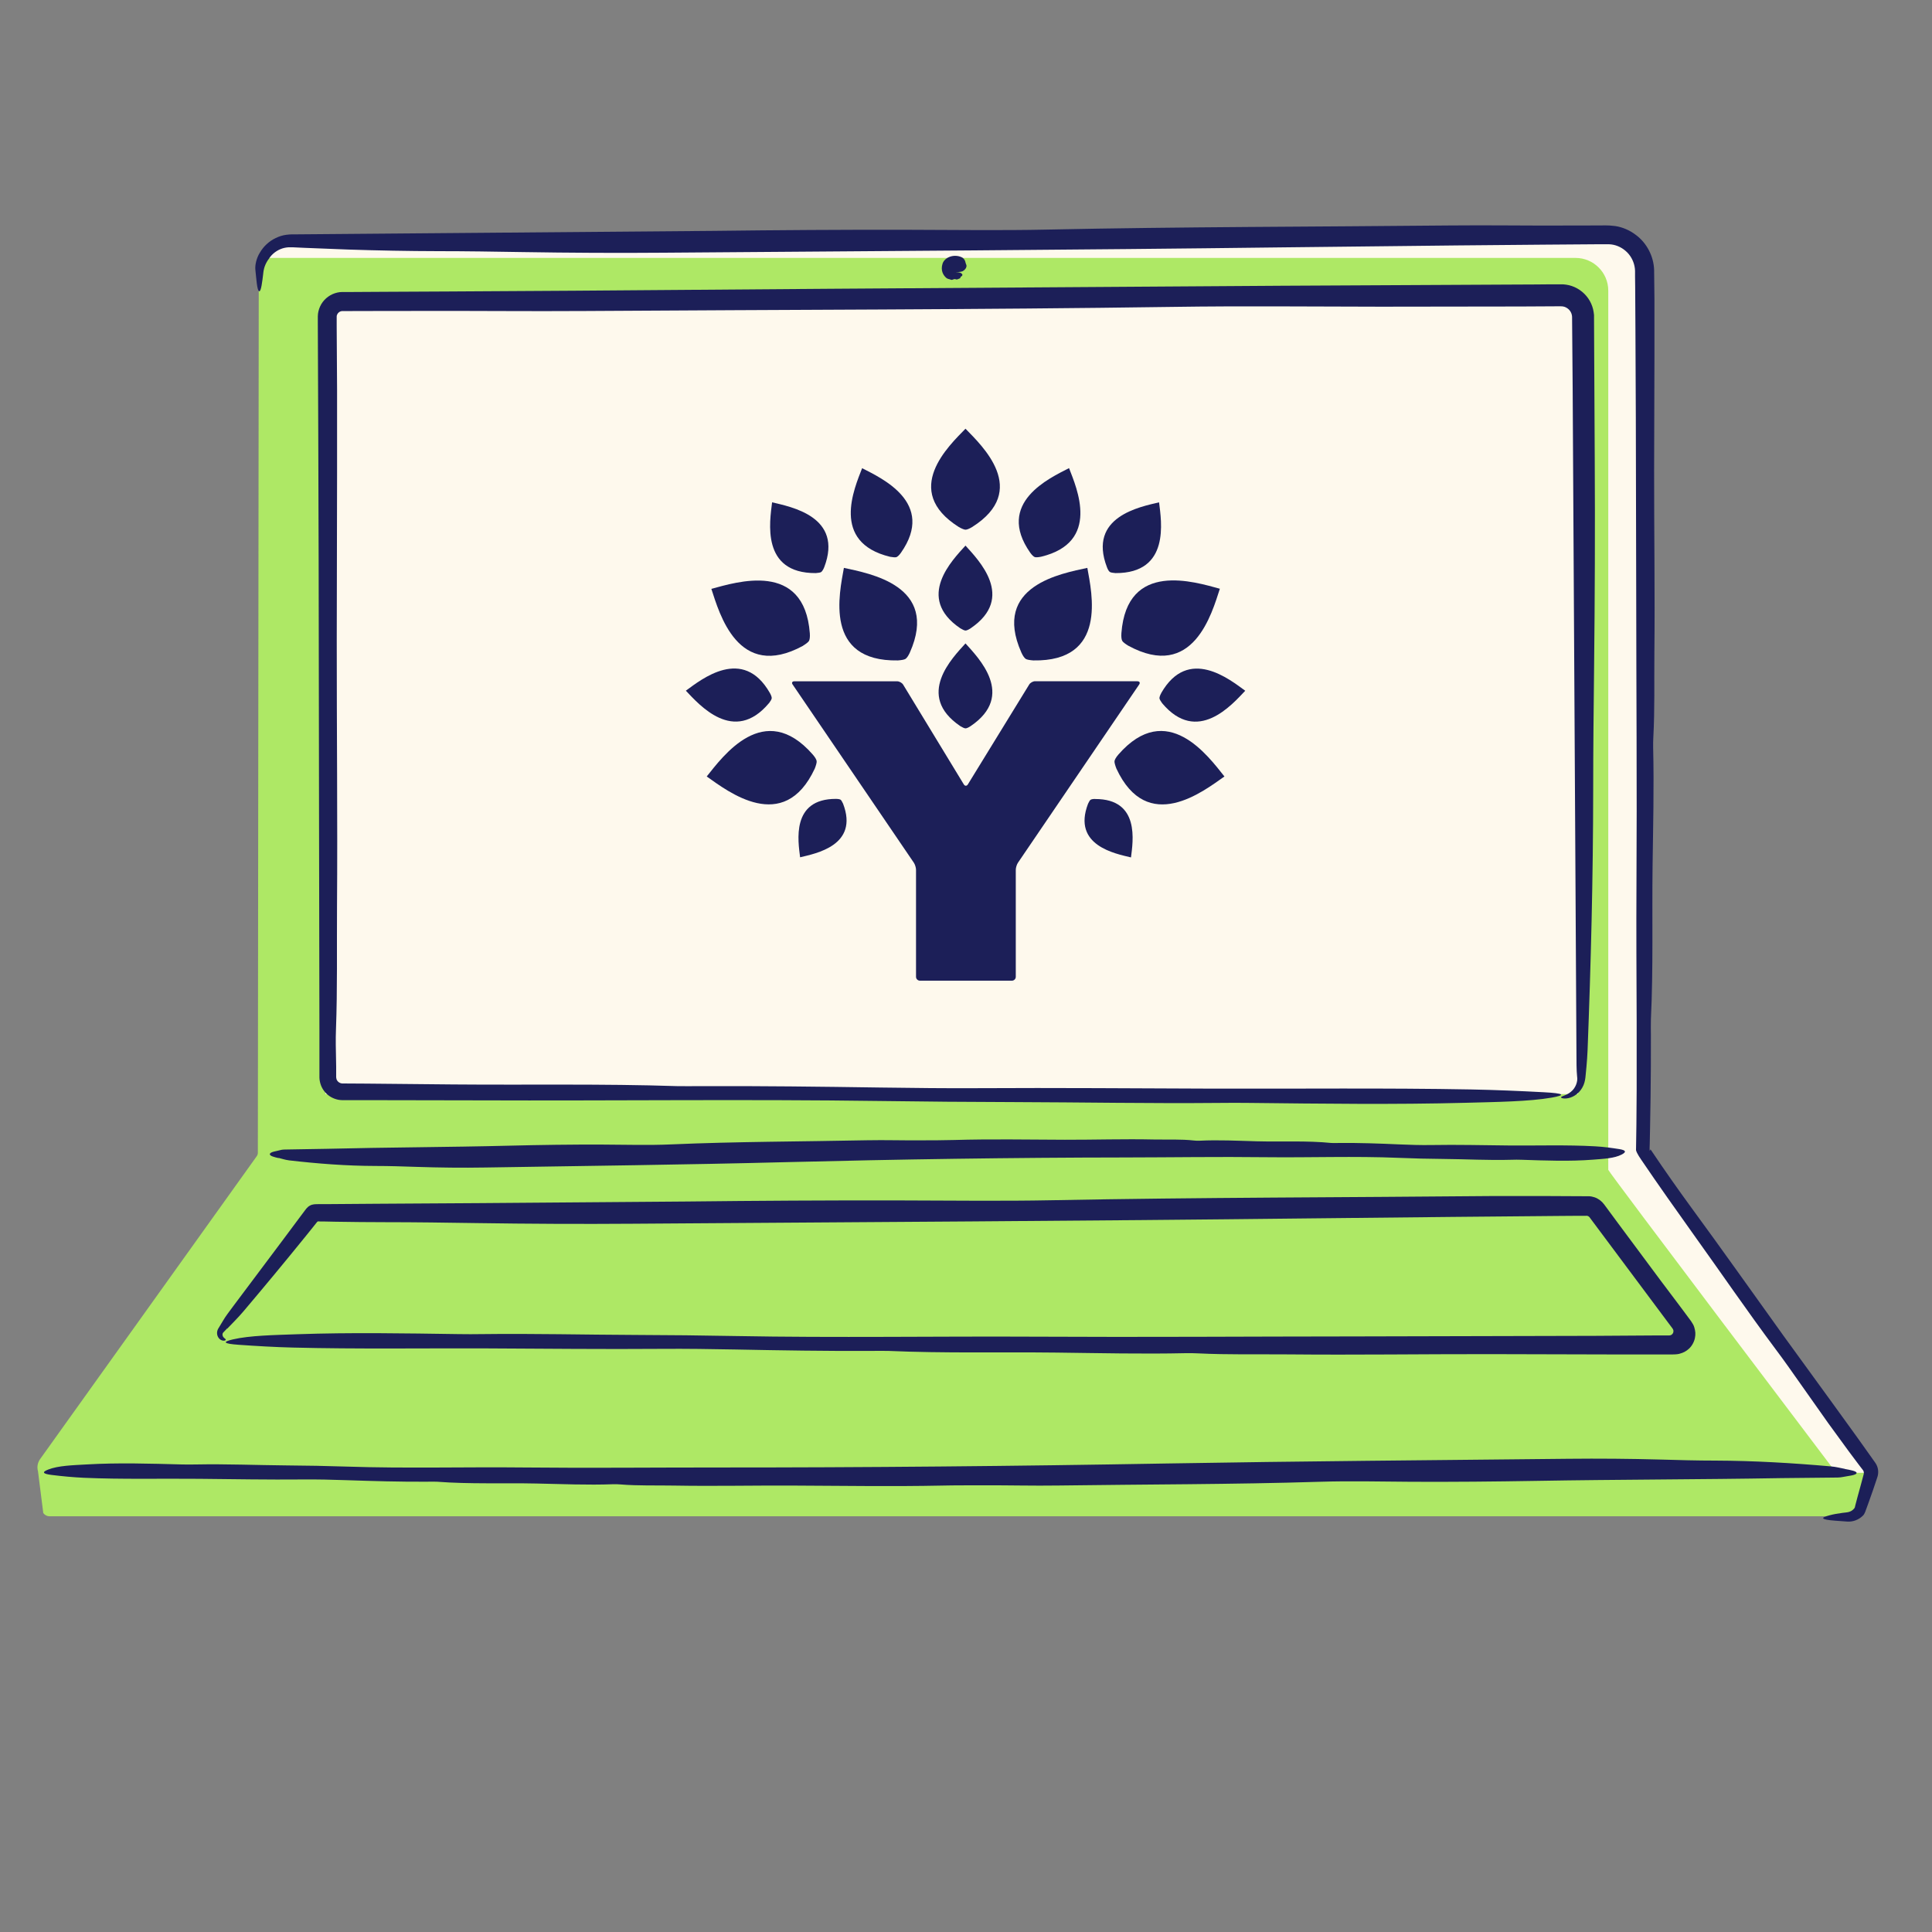
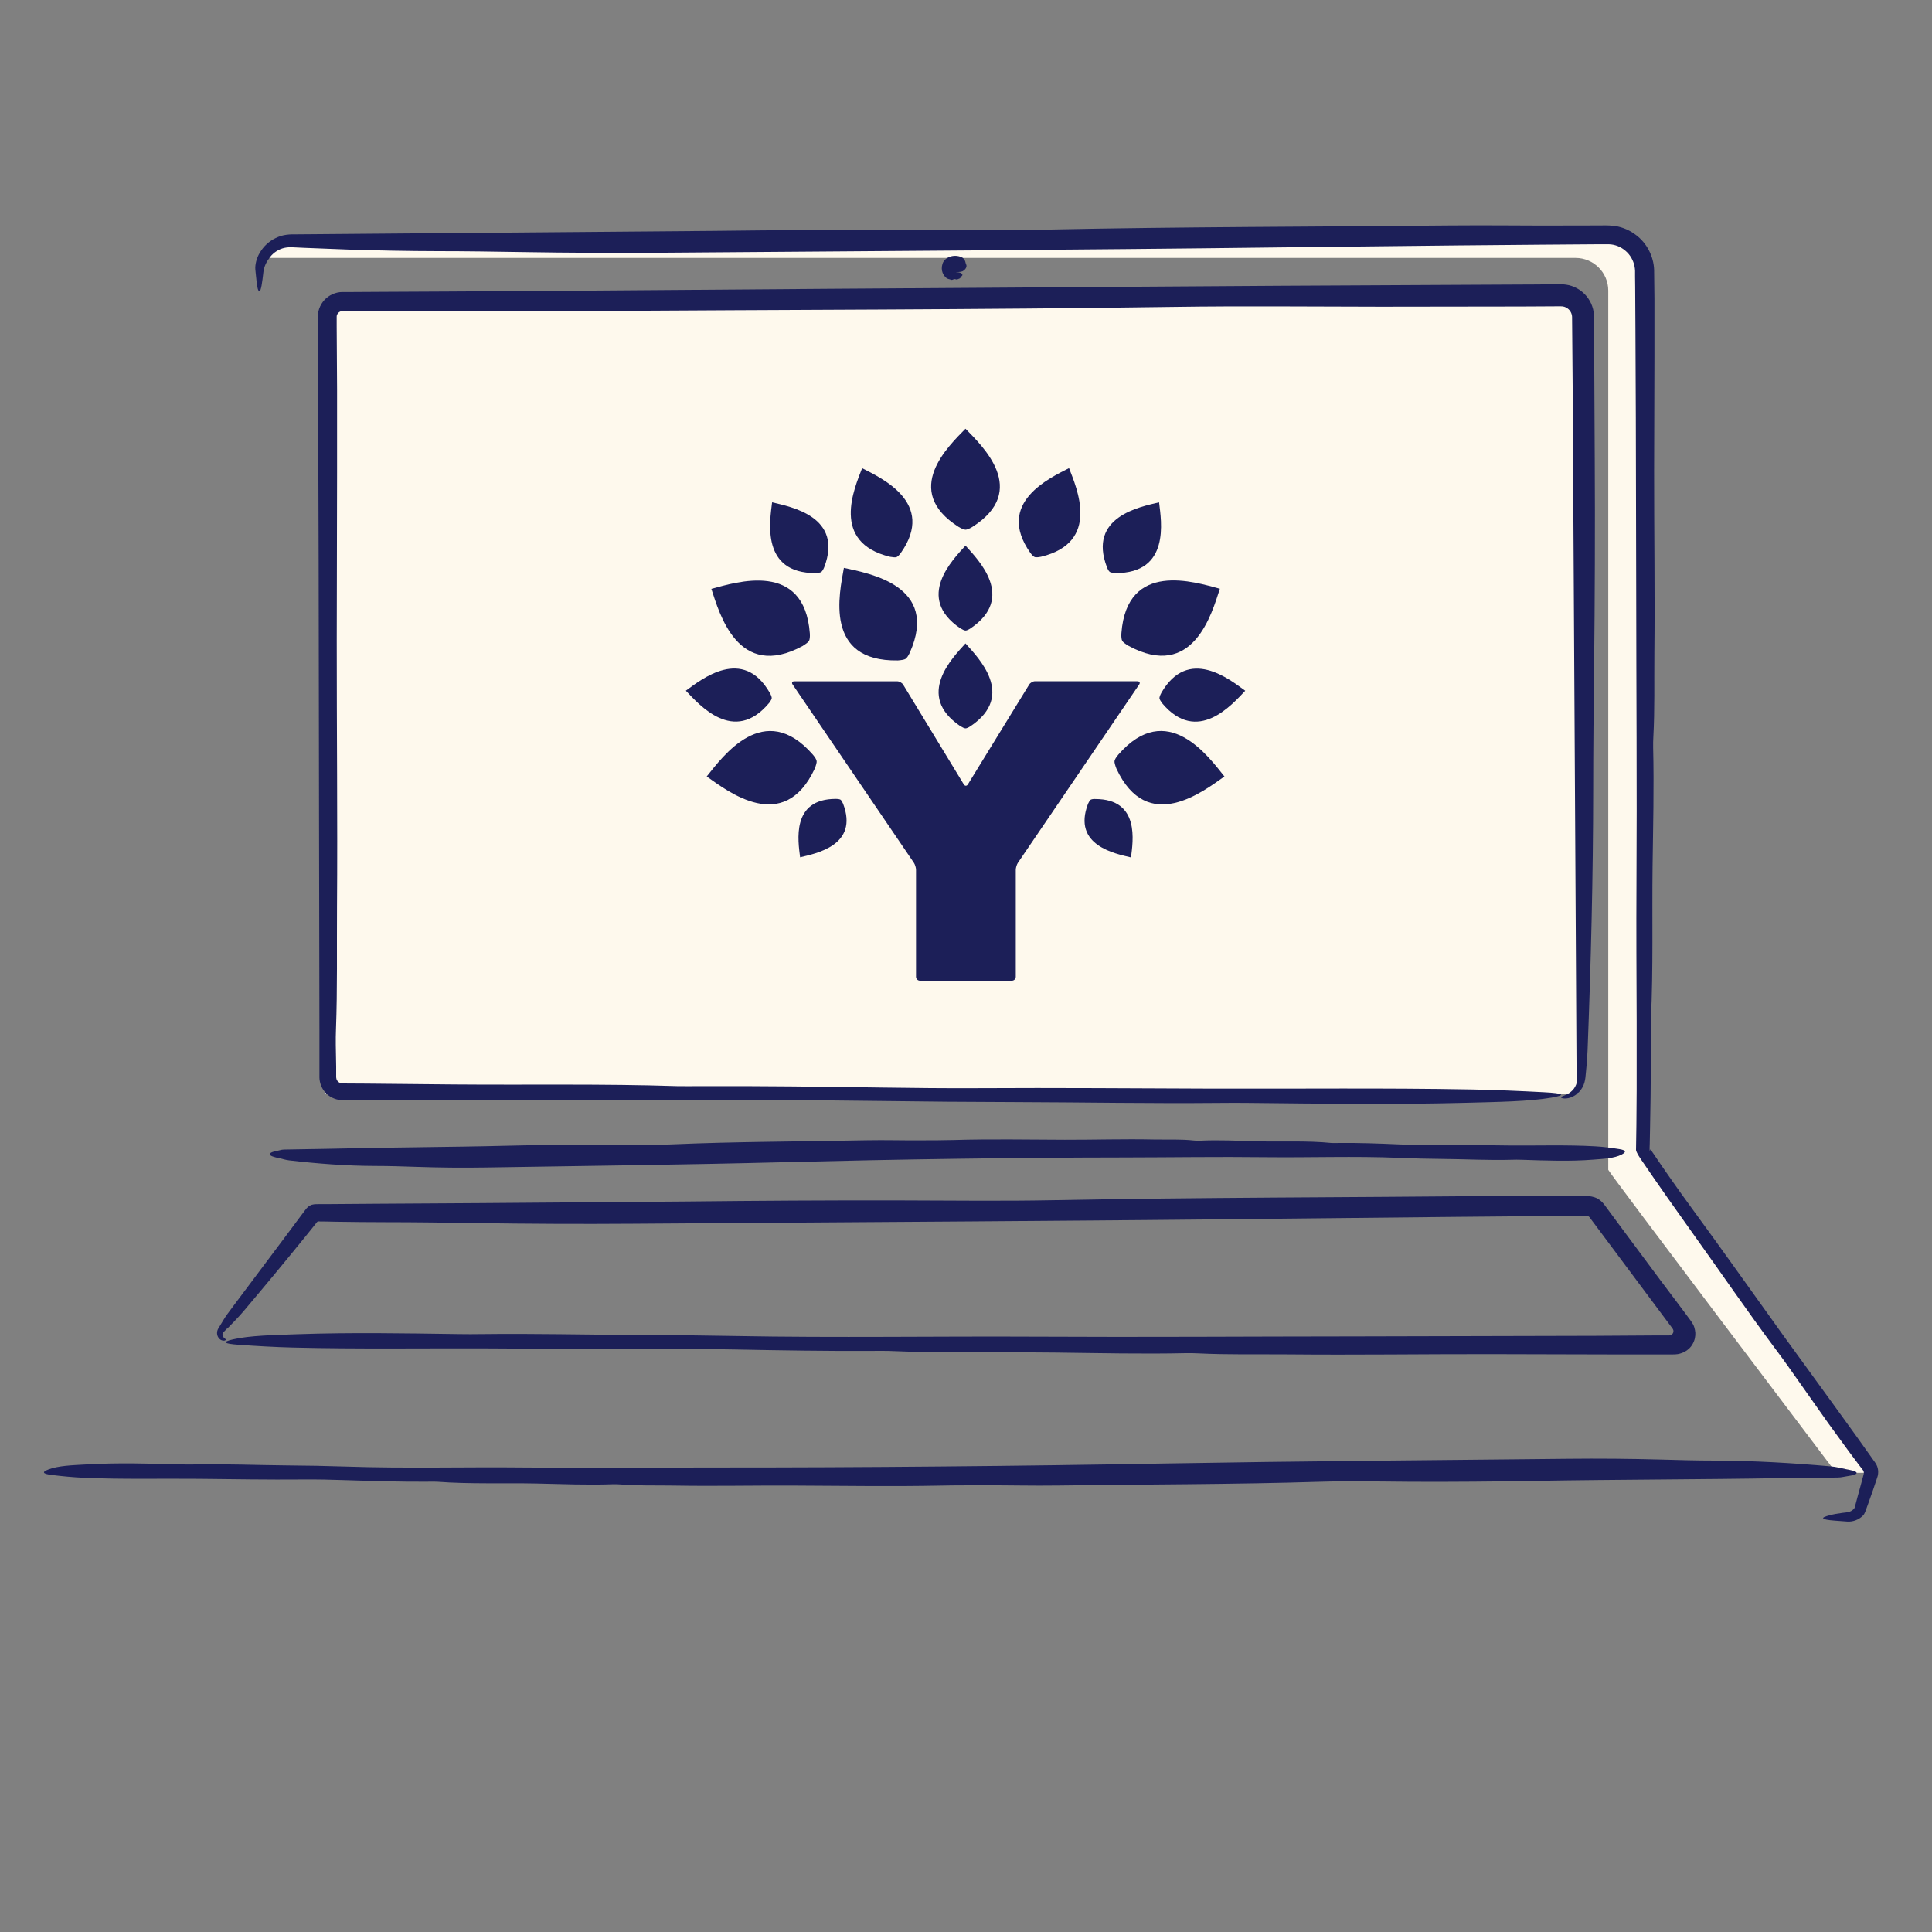
<svg xmlns="http://www.w3.org/2000/svg" id="a" width="300" height="300" viewBox="0 0 300 300">
  <rect x="0" y="0" width="300" height="300" fill="#808080" stroke="none" />
-   <path d="M254.72,178.65V42.12c0-2.79-2.28-5.07-5.07-5.07H45.25c-2.79,0-5.07,2.28-5.07,5.07l-.14,136.88c0,.19-.06.37-.17.53L6.24,226.55c-.4.55-.53,1.25-.34,1.91l.82,6.49c.23.31.59.5.97.5h279.22c.69,0,1.34-.31,1.78-.84l1.75-5.62c.13-.4.05-.84-.2-1.18,0,0-35.53-48.86-35.53-49.16Z" fill="#aee865" stroke-width="0" />
  <path d="M290.9,228.7s-36.18-49.75-36.18-50.05V42.12c0-2.79-2.28-5.07-5.07-5.07H45.25c-2.05,0-3.82,1.24-4.61,3h204.02c2.79,0,5.07,2.28,5.07,5.07v136.53c0,.29,35.39,47.05,35.39,47.05" fill="#fef9ed" stroke-width="0" />
  <rect x="50.53" y="46.58" width="194.52" height="123.31" fill="#fef9ed" stroke-width="0" />
  <path d="M149.08,42.22c.13-.03.3-.06.37-.09.5-.26.74-.74.58-1.05-.07-.14-.1-.31-.15-.49-.09-.3-.3-.54-.58-.66-1.22-.53-2.62.03-2.94,1.01-.35,1.09.14,1.84.59,2.22.21.18.49.17.72.28.27.1.41-.21.75-.07.12.04.24.03.33-.03.13-.07.4-.08.4-.29,0-.03,0-.06.03-.07.19-.09.4-.28.14-.5-.11-.09-.17-.18-.78-.21-.2-.01-.36-.01-.5-.01-.11,0-.31,0-.26,0h0s0,0,0,0h0s0,0,0,0h0s0,0,0,0c0,0,0-.02,0,0,0,0,0,0,0,0h0s0,0,0,0h0s0,0,.01,0c0,0,0,0,0,0h0s0,0,0,0c0,.01,0,.01,0,.01,0-.02,0-.01,0-.01,0,0,0,0,0,0h0s-.05,0,.05,0c.17,0,.26,0,.62,0,.3,0,.48-.02.62-.05Z" fill="#1c1f58" stroke-width="0" />
  <path d="M43.26,179.8c.53.13,1,.3,1.62.38,4.41.51,8.88.86,13.45.87,2.1,0,4.21.07,6.29.14,3.59.12,7.2.16,10.75.1,15.55-.25,31.09-.43,46.63-.83,17.49-.44,35-.71,52.53-.73,7.32-.01,14.64-.13,21.97-.04,6.9.08,13.81-.19,20.72.1,2.28.1,4.59.15,6.89.17,3.52.03,7.03.23,10.56.13.54-.01,1.09-.03,1.63,0,3.7.12,7.41.27,11.1-.02,1.59-.13,3.27-.19,4.43-.8.74-.39.67-.67-.4-.84-1.2-.19-2.46-.36-3.73-.43-4.45-.25-8.94-.09-13.41-.13-3.99-.04-7.99-.14-12-.07-1.66.03-3.38-.03-5.06-.1-3.1-.14-6.19-.25-9.3-.22-.41,0-.83.03-1.21,0-3.81-.38-7.7-.16-11.55-.26-2.96-.08-5.95-.24-8.94-.09-.26.01-.55,0-.81-.03-2.06-.23-4.19-.12-6.27-.16-4.59-.1-9.19.05-13.8.04-5.75-.02-11.51-.13-17.26.04-1.62.05-3.24.04-4.86.05-2.89.03-5.78-.07-8.67-.01-10.1.21-20.23.2-30.31.64-3.54.16-7.12.04-10.69.03-4.82-.02-9.65.05-14.47.17-9.49.24-18.99.25-28.48.49-1.97.03-3.94.06-5.91.1-.4,0-.87,0-1.18.1-.6.17-1.58.26-1.62.62-.03.3.76.48,1.36.62Z" fill="#1c1f58" stroke-width="0" />
  <path d="M286.45,228.08c-.71-.13-1.33-.31-2.16-.38-5.9-.52-11.88-.88-17.98-.9-2.81,0-5.63-.08-8.41-.16-4.8-.13-9.62-.17-14.38-.12-20.79.22-41.59.37-62.38.73-23.39.41-46.82.63-70.27.62-9.79,0-19.59.1-29.38,0-9.23-.1-18.47.17-27.72-.14-3.04-.1-6.13-.16-9.21-.18-4.71-.04-9.4-.24-14.12-.15-.73.01-1.46.02-2.18,0-4.95-.13-9.91-.29-14.85,0-2.12.12-4.37.18-5.92.79-1,.39-.9.66.54.84,1.61.2,3.29.36,4.99.44,5.95.26,11.96.1,17.93.16,5.34.05,10.69.15,16.05.1,2.21-.02,4.52.03,6.77.11,4.14.14,8.28.26,12.45.24.54,0,1.11-.03,1.62,0,5.1.39,10.3.17,15.44.28,3.96.08,7.96.26,11.95.11.35-.01.73,0,1.08.03,2.76.23,5.6.13,8.39.18,6.13.11,12.29-.03,18.45,0,7.69.03,15.4.16,23.09,0,2.16-.05,4.34-.03,6.5-.04,3.86-.02,7.73.09,11.6.03,13.52-.19,27.06-.16,40.55-.58,4.74-.15,9.53-.03,14.3,0,6.45.03,12.91-.03,19.35-.14,12.69-.22,25.41-.21,38.1-.43,2.63-.03,5.27-.05,7.9-.08.54,0,1.17,0,1.58-.09.81-.17,2.12-.26,2.17-.62.04-.3-1.02-.48-1.82-.63Z" fill="#1c1f58" stroke-width="0" />
  <path d="M40.88,42.4c.11-1.03.47-1.72,1.09-2.53.56-.7,1.36-1.19,2.19-1.38.21-.04.42-.08.63-.09.23,0,.37,0,.69,0l1.71.08c2.29.09,4.59.18,6.89.27,4.61.15,9.27.24,13.97.25,4.33,0,8.67.07,12.95.14,7.39.12,14.82.16,22.15.1,32.03-.25,64.06-.43,96.07-.83,9.01-.1,18.02-.2,27.03-.3l13.52-.12,6.76-.05c1.11,0,2.3-.03,3.33-.01.94.03,1.85.41,2.56,1.03.72.61,1.21,1.48,1.39,2.4.05.23.07.47.08.7v.83s.02,1.69.02,1.69l.04,6.77.06,13.54c.02,9.03.04,18.05.06,27.08.01,15.08.13,30.17.04,45.26-.04,7.11,0,14.23.03,21.34v10.68s-.04,5.34-.04,5.34l-.04,2.67-.02,1.33c.05.26.25.61.42.9l.4.61c2.64,3.89,5.39,7.77,8.15,11.64,4.23,5.9,8.31,11.87,12.66,17.7.67.9,1.34,1.8,1.98,2.71l6.21,8.8,3.17,4.35,1.61,2.15.66.86c.14.2.15.46.07.69l-.32,1.2c-.21.79-.43,1.59-.65,2.38-.1.38-.2.76-.3,1.14l-.09.38c-.06.11-.15.21-.25.3-.19.18-.43.31-.69.38-.22.07-.62.09-.98.14-.71.09-1.38.21-1.98.37-1.53.39-1.38.67.83.84.63.05,1.26.09,1.9.14.87.06,1.78-.27,2.42-.91.33-.31.42-.79.59-1.2l.33-.91.65-1.84c.22-.65.44-1.3.66-1.96.28-.76.18-1.64-.29-2.3l-1.02-1.44-1.86-2.61-3.76-5.2c-2.52-3.46-5.04-6.93-7.55-10.39-4.8-6.68-9.55-13.41-14.43-20.06-2.01-2.75-4.06-5.67-5.98-8.52l-.32-.47s0,.11-.08.18c-.07.09-.04-.08-.05-.16v-.3s.02-.6.02-.6l.05-2.39.08-4.79c.04-3.19.06-6.39.05-9.6,0-.84-.03-1.7,0-2.5.38-7.86.16-15.86.26-23.79.08-6.1.24-12.26.09-18.41-.01-.54,0-1.13.03-1.66.23-4.25.12-8.63.16-12.92.1-9.45-.05-18.93-.04-28.42.02-5.92.04-11.85.05-17.78v-8.89s-.05-4.52-.05-4.52c-.07-2.12-1.14-4.17-2.82-5.42-.93-.71-2.04-1.21-3.21-1.39-1.32-.17-1.98-.07-2.85-.09-1.67,0-3.34,0-5.01.01-5.95.03-11.9-.07-17.86-.01-20.82.21-41.68.2-62.45.64-7.3.16-14.68.04-22.02.03-9.93-.02-19.88.05-29.8.17-19.55.16-39.13.33-58.68.49l-6.08.05h-.76c-.27.02-.57.02-.85.07-.57.07-1.13.25-1.64.5-1.04.49-1.91,1.3-2.48,2.29-.5.79-.76,1.89-.69,2.61.15,1.3.25,3.28.6,3.37.3.06.48-1.57.63-2.8Z" fill="#1c1f58" stroke-width="0" />
  <path d="M246.04,168.05c.07-.24.11-.48.14-.72l.06-.6c.04-.39.07-.77.11-1.16.07-.78.13-1.6.17-2.53.51-13.28.86-26.73.87-40.48,0-6.33.07-12.66.14-18.93.12-10.8.16-21.66.1-32.37l-.09-17.55-.02-4.39v-.4c-.02-.15-.04-.31-.06-.46-.04-.31-.12-.61-.22-.9-.2-.58-.51-1.13-.91-1.6-.79-.94-1.93-1.59-3.15-1.76-.15-.02-.3-.04-.46-.05h-.4s-.55,0-.55,0h-1.1s-2.19.02-2.19.02l-4.39.02-35.1.18c-23.4.16-46.8.31-70.19.47-13.16.1-26.33.2-39.5.3l-19.76.12-9.88.05-4.94.03h-1.24s-.31,0-.31,0l-.39.02c-.26.03-.52.09-.77.17-1.01.33-1.86,1.08-2.3,2.04-.22.48-.35,1-.36,1.52v1.26s.01,2.47.01,2.47l.02,4.94.04,9.89.06,19.78c.02,13.19.04,26.38.06,39.58l.06,33.07v4.13s0,2.07,0,2.07v1.05c.01.41.1.81.24,1.2.29.76.85,1.42,1.56,1.82.35.2.74.34,1.14.42.2.04.4.05.61.06h.52s4.13,0,4.13,0l16.54.03c20.79.08,41.58-.19,62.39.1,6.85.1,13.81.15,20.74.17,10.6.03,21.17.23,31.79.13,1.63-.01,3.28-.03,4.91,0,11.15.12,22.3.27,33.42-.02,4.78-.13,9.83-.19,13.33-.8,2.24-.39,2.02-.67-1.21-.84-3.63-.19-7.42-.36-11.23-.43-13.4-.25-26.91-.09-40.36-.13-12.01-.04-24.06-.14-36.13-.07-4.98.03-10.18-.03-15.24-.1-9.32-.14-18.64-.25-28.01-.22-1.22,0-2.49.03-3.65,0-11.48-.38-23.18-.16-34.76-.26-4.45-.04-8.93-.09-13.42-.13l-3.37-.02h-.38s-.09,0-.14-.02c-.09-.01-.17-.04-.25-.08-.16-.07-.31-.2-.41-.35-.1-.15-.15-.32-.16-.51v-1.65s-.06-3.37-.06-3.37c-.01-.79,0-1.65.03-2.43.23-6.21.12-12.61.16-18.88.1-13.81-.05-27.67-.04-41.53.02-8.65.04-17.32.05-25.98v-13s-.04-6.5-.04-6.5l-.02-3.25v-1.5c-.01-.17.05-.32.13-.46.1-.15.25-.29.42-.36.08-.04.18-.05.27-.07h.08s.23,0,.23,0h.46s3.66-.01,3.66-.01c2.44,0,4.88,0,7.32-.01,8.69-.03,17.4.07,26.1.01,30.42-.21,60.9-.2,91.26-.64,10.67-.16,21.45-.04,32.18-.03,7.26-.01,14.52-.02,21.78-.03l5.45-.03h.68c.21,0,.28,0,.42.03.25.04.48.15.69.3.42.3.68.79.7,1.31.03,3.62.06,7.23.09,10.84.16,28.57.33,57.19.49,85.75.03,5.93.06,11.85.1,17.78,0,1.21,0,2.63.1,3.57.15.8-.24,1.82-.96,2.39-.69.58-1.47.66-1.53.85-.06.13.58.34,1.48.04.44-.15.92-.44,1.31-.85.39-.41.69-.94.84-1.48Z" fill="#1c1f58" stroke-width="0" />
  <path d="M35.29,206.31c.83-.88,1.6-1.61,2.51-2.68,3.22-3.81,6.42-7.66,9.6-11.59l1.19-1.48.59-.74c.09-.1.09-.11.16-.15.05-.03.12-.02.17-.01h.04s.21.01.21.01h.48s1.91.04,1.91.04c2.55.04,5.11.07,7.68.07,4.74,0,9.49.07,14.18.14,8.09.12,16.23.16,24.26.1,35.07-.25,70.14-.43,105.2-.83,7.39-.08,14.78-.15,22.17-.23,3.7-.03,7.4-.07,11.1-.1l5.56-.05,2.78-.02h1.19c.28-.05.52.13.65.36,3.66,4.91,7.33,9.82,10.99,14.73l1.21,1.62.45.6c.15.19.32.41.28.67-.02.25-.2.48-.43.56-.24.07-.49.03-.74.04h-1.77s-9.27.06-9.27.06c-12.36.03-24.72.06-37.09.09-16.52.01-33.03.13-49.56.04-15.58-.08-31.16.19-46.75-.1-5.13-.1-10.35-.15-15.54-.17-7.94-.03-15.86-.23-23.82-.13-1.22.01-2.46.03-3.68,0-8.35-.12-16.71-.27-25.04.02-3.58.13-7.37.19-9.99.8-1.68.39-1.51.67.91.84,2.72.19,5.56.36,8.41.43,10.04.25,20.17.09,30.25.13,9,.04,18.03.14,27.07.07,3.74-.03,7.63.03,11.42.1,6.99.14,13.97.25,20.99.22.91,0,1.87-.03,2.74,0,8.6.38,17.37.16,26.05.26,6.68.08,13.42.24,20.16.09.6-.01,1.24,0,1.82.03,4.66.23,9.45.12,14.14.16,10.35.1,20.73-.05,31.12-.04,6.48.02,12.98.04,19.47.05h4.87s2.78,0,2.78,0c.79-.02,1.66.06,2.36-.09.7-.18,1.09-.41,1.53-.8.44-.4.79-1.02.92-1.63.13-.64.09-1.07-.09-1.69-.17-.62-.76-1.29-1.22-1.93l-1.05-1.41-2.93-3.89c-2.18-2.93-4.36-5.87-6.54-8.8-.75-1.02-1.5-2.04-2.26-3.06-.38-.51-.88-.89-1.48-1.1-.3-.1-.59-.16-.92-.17h-.84s-2-.01-2-.01l-4.01-.02h-8.02c-22.8.22-45.64.21-68.38.65-7.99.16-16.07.04-24.11.03-10.88-.02-21.77.05-32.63.17-10.7.08-21.42.16-32.13.25l-16.07.1-8.03.06h-1.04c-.46,0-.92,0-1.31.23-.41.21-.66.6-.93.96l-.61.81-2.4,3.22-7.99,10.66c-.54.73-1.19,1.57-1.54,2.19-.18.29-.38.63-.59.98-.09.15-.26.38-.32.65-.06.26-.04.53.04.75.16.45.54.7.82.74.28.05.45-.05.46-.13.03-.15-.37-.26-.48-.62-.06-.18-.03-.37.07-.49.21-.22.43-.45.63-.66Z" fill="#1c1f58" stroke-width="0" />
  <path d="M176.62,105.78h-15.88c-.34,0-.76.23-.93.52l-9.52,15.5c-.17.28-.46.28-.63,0l-9.42-15.49c-.17-.28-.59-.52-.93-.52h-15.96c-.34,0-.46.23-.27.5l18.82,27.67c.19.28.34.78.34,1.11v16.61c0,.33.28.6.61.6h14.27c.34,0,.61-.27.61-.6v-16.61c0-.33.15-.83.34-1.11l18.82-27.67c.19-.28.06-.5-.27-.5h0Z" fill="#1c1f58" stroke-width="0" />
  <path d="M148.89,81.84c.41.23.82.41,1.03.41s.57-.13,1.03-.41c9-5.68,1.51-12.65-1.03-15.27-2.54,2.62-10.02,9.59-1.03,15.27Z" fill="#1c1f58" stroke-width="0" />
  <path d="M139.43,102.55c.51-.04.99-.11,1.18-.24.19-.13.43-.45.67-.98,4.64-10.44-6.35-12.29-10.24-13.15-.68,3.87-3.18,14.58,8.39,14.37h0Z" fill="#1c1f58" stroke-width="0" />
  <path d="M124.69,100.27c.43-.27.82-.55.93-.75.11-.2.17-.6.13-1.17-.85-11.37-11.45-7.94-15.29-6.91,1.23,3.73,4.11,14.35,14.23,8.84Z" fill="#1c1f58" stroke-width="0" />
  <path d="M126.52,119.34c.18-.47.32-.92.29-1.15-.03-.23-.22-.58-.6-1.02-7.55-8.64-13.99.32-16.47,3.4,3.24,2.28,11.96,9.13,16.78-1.23h0Z" fill="#1c1f58" stroke-width="0" />
  <path d="M149.92,84.72c-1.99,2.21-7.84,8.06-.81,12.84.32.19.64.35.81.35s.44-.11.8-.35c7.04-4.77,1.18-10.63-.8-12.84Z" fill="#1c1f58" stroke-width="0" />
  <path d="M130.54,124.19c-.11-.08-.35-.13-.71-.14-7.05-.03-5.88,6.66-5.59,9.07,2.4-.58,9.17-1.83,6.67-8.33-.13-.28-.27-.53-.38-.61h0Z" fill="#1c1f58" stroke-width="0" />
  <path d="M149.11,112.75c.32.19.64.35.81.35s.44-.11.8-.35c7.04-4.77,1.18-10.63-.8-12.84-1.99,2.21-7.84,8.06-.81,12.84Z" fill="#1c1f58" stroke-width="0" />
  <path d="M119.41,109.19c.22-.3.41-.6.42-.76.02-.16-.07-.44-.28-.82-4.19-7.34-10.64-2.11-13.05-.36,2.05,2.15,7.45,8.42,12.9,1.94h0Z" fill="#1c1f58" stroke-width="0" />
  <path d="M126.66,88.99c.38-.03.73-.07.86-.17s.3-.34.46-.73c3.02-7.88-5.18-9.39-8.09-10.09-.35,2.93-1.77,11.03,6.77,10.99h0Z" fill="#1c1f58" stroke-width="0" />
  <path d="M138.22,86.46c.42.07.81.11.98.05.17-.07.42-.28.7-.68,5.44-7.76-3.06-11.6-6.03-13.13-1.19,3.09-4.95,11.52,4.35,13.76Z" fill="#1c1f58" stroke-width="0" />
-   <path d="M159.27,102.31c.19.13.66.2,1.18.24,11.57.21,9.08-10.5,8.39-14.37-3.89.86-14.88,2.71-10.24,13.15.24.53.48.85.67.98h0Z" fill="#1c1f58" stroke-width="0" />
  <path d="M174.13,98.34c-.04.58.02.97.13,1.17.11.2.49.48.93.75,10.13,5.52,13-5.1,14.23-8.84-3.84-1.03-14.44-4.46-15.29,6.91Z" fill="#1c1f58" stroke-width="0" />
  <path d="M173.66,117.17c-.38.44-.57.8-.6,1.02-.03.22.11.68.29,1.15,4.81,10.37,13.53,3.51,16.78,1.23-2.47-3.08-8.92-12.05-16.47-3.4Z" fill="#1c1f58" stroke-width="0" />
  <path d="M170.04,124.06c-.36,0-.6.06-.71.14-.11.08-.25.33-.38.61-2.49,6.5,4.27,7.75,6.67,8.33.29-2.41,1.46-9.1-5.59-9.07h0Z" fill="#1c1f58" stroke-width="0" />
  <path d="M180.32,107.62c-.21.37-.29.66-.28.82.02.16.2.46.42.76,5.45,6.48,10.85.21,12.9-1.94-2.41-1.75-8.85-6.97-13.05.36h0Z" fill="#1c1f58" stroke-width="0" />
  <path d="M172.35,88.82c.14.09.48.14.86.17,8.54.04,7.12-8.07,6.77-10.99-2.91.7-11.11,2.21-8.09,10.09.15.4.32.64.46.73h0Z" fill="#1c1f58" stroke-width="0" />
  <path d="M160.67,86.5c.17.07.57.03.98-.05,9.3-2.23,5.54-10.67,4.35-13.76-2.97,1.53-11.47,5.37-6.03,13.13.28.39.53.61.7.68Z" fill="#1c1f58" stroke-width="0" />
</svg>